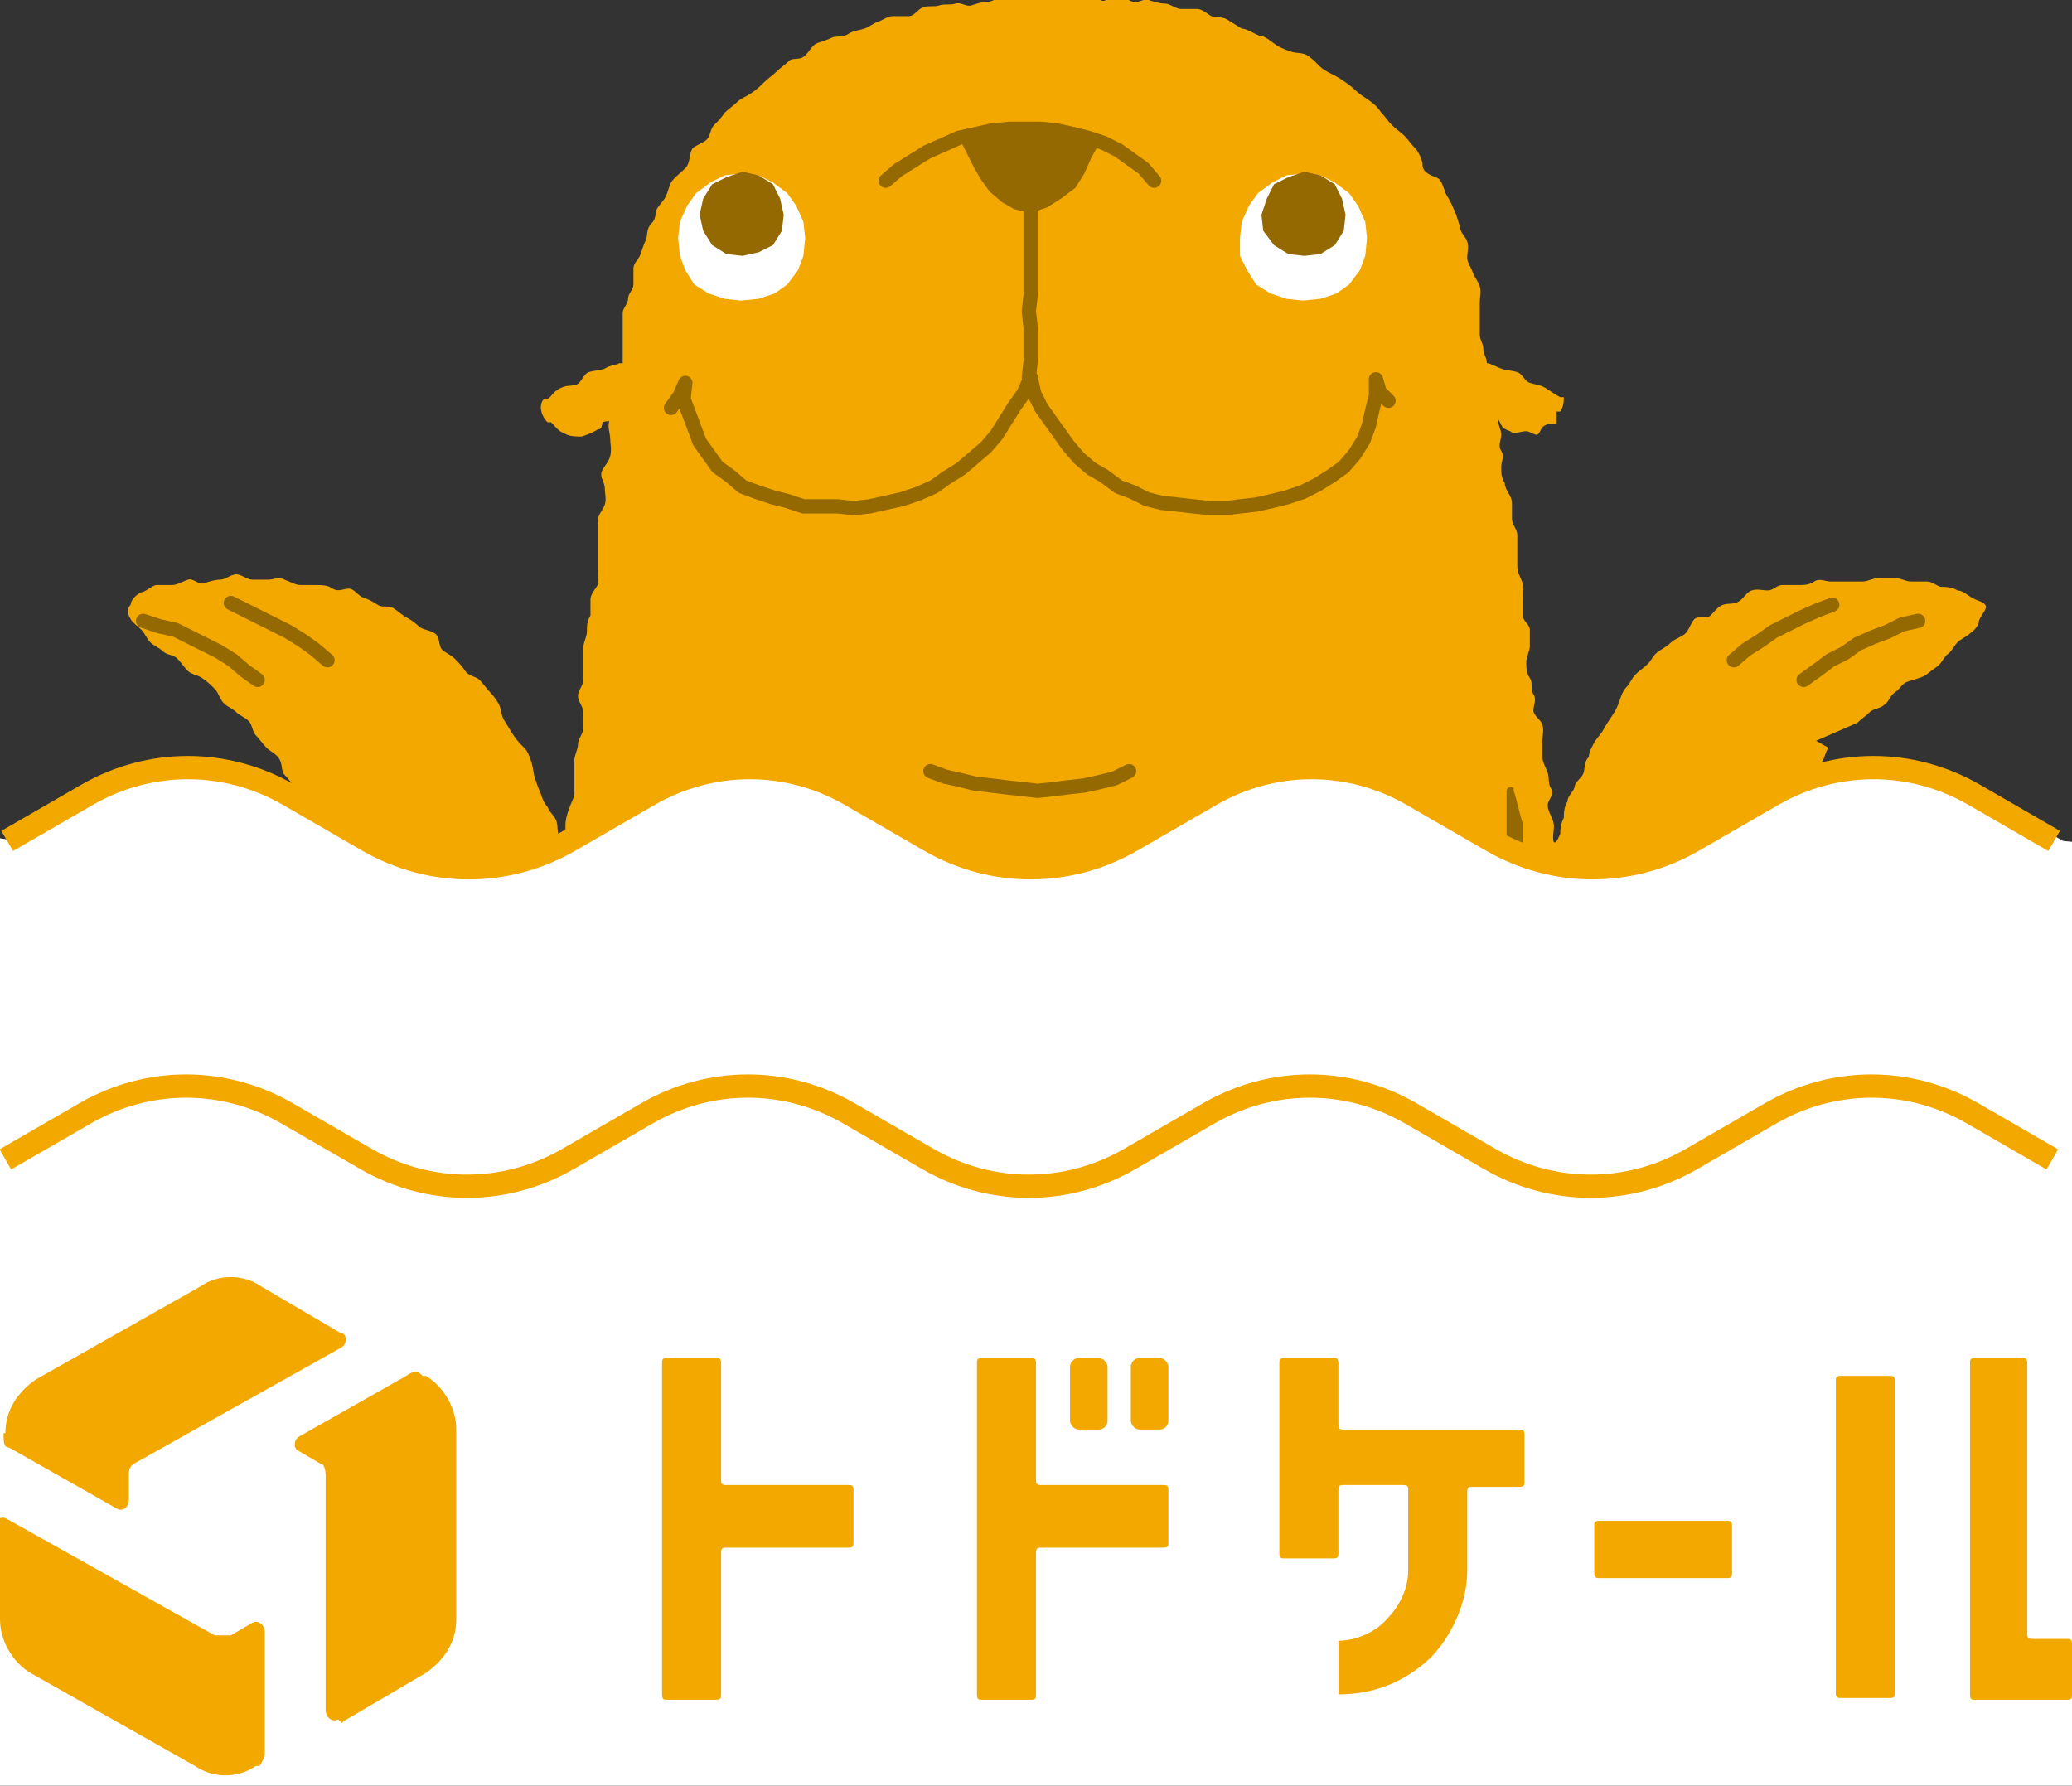
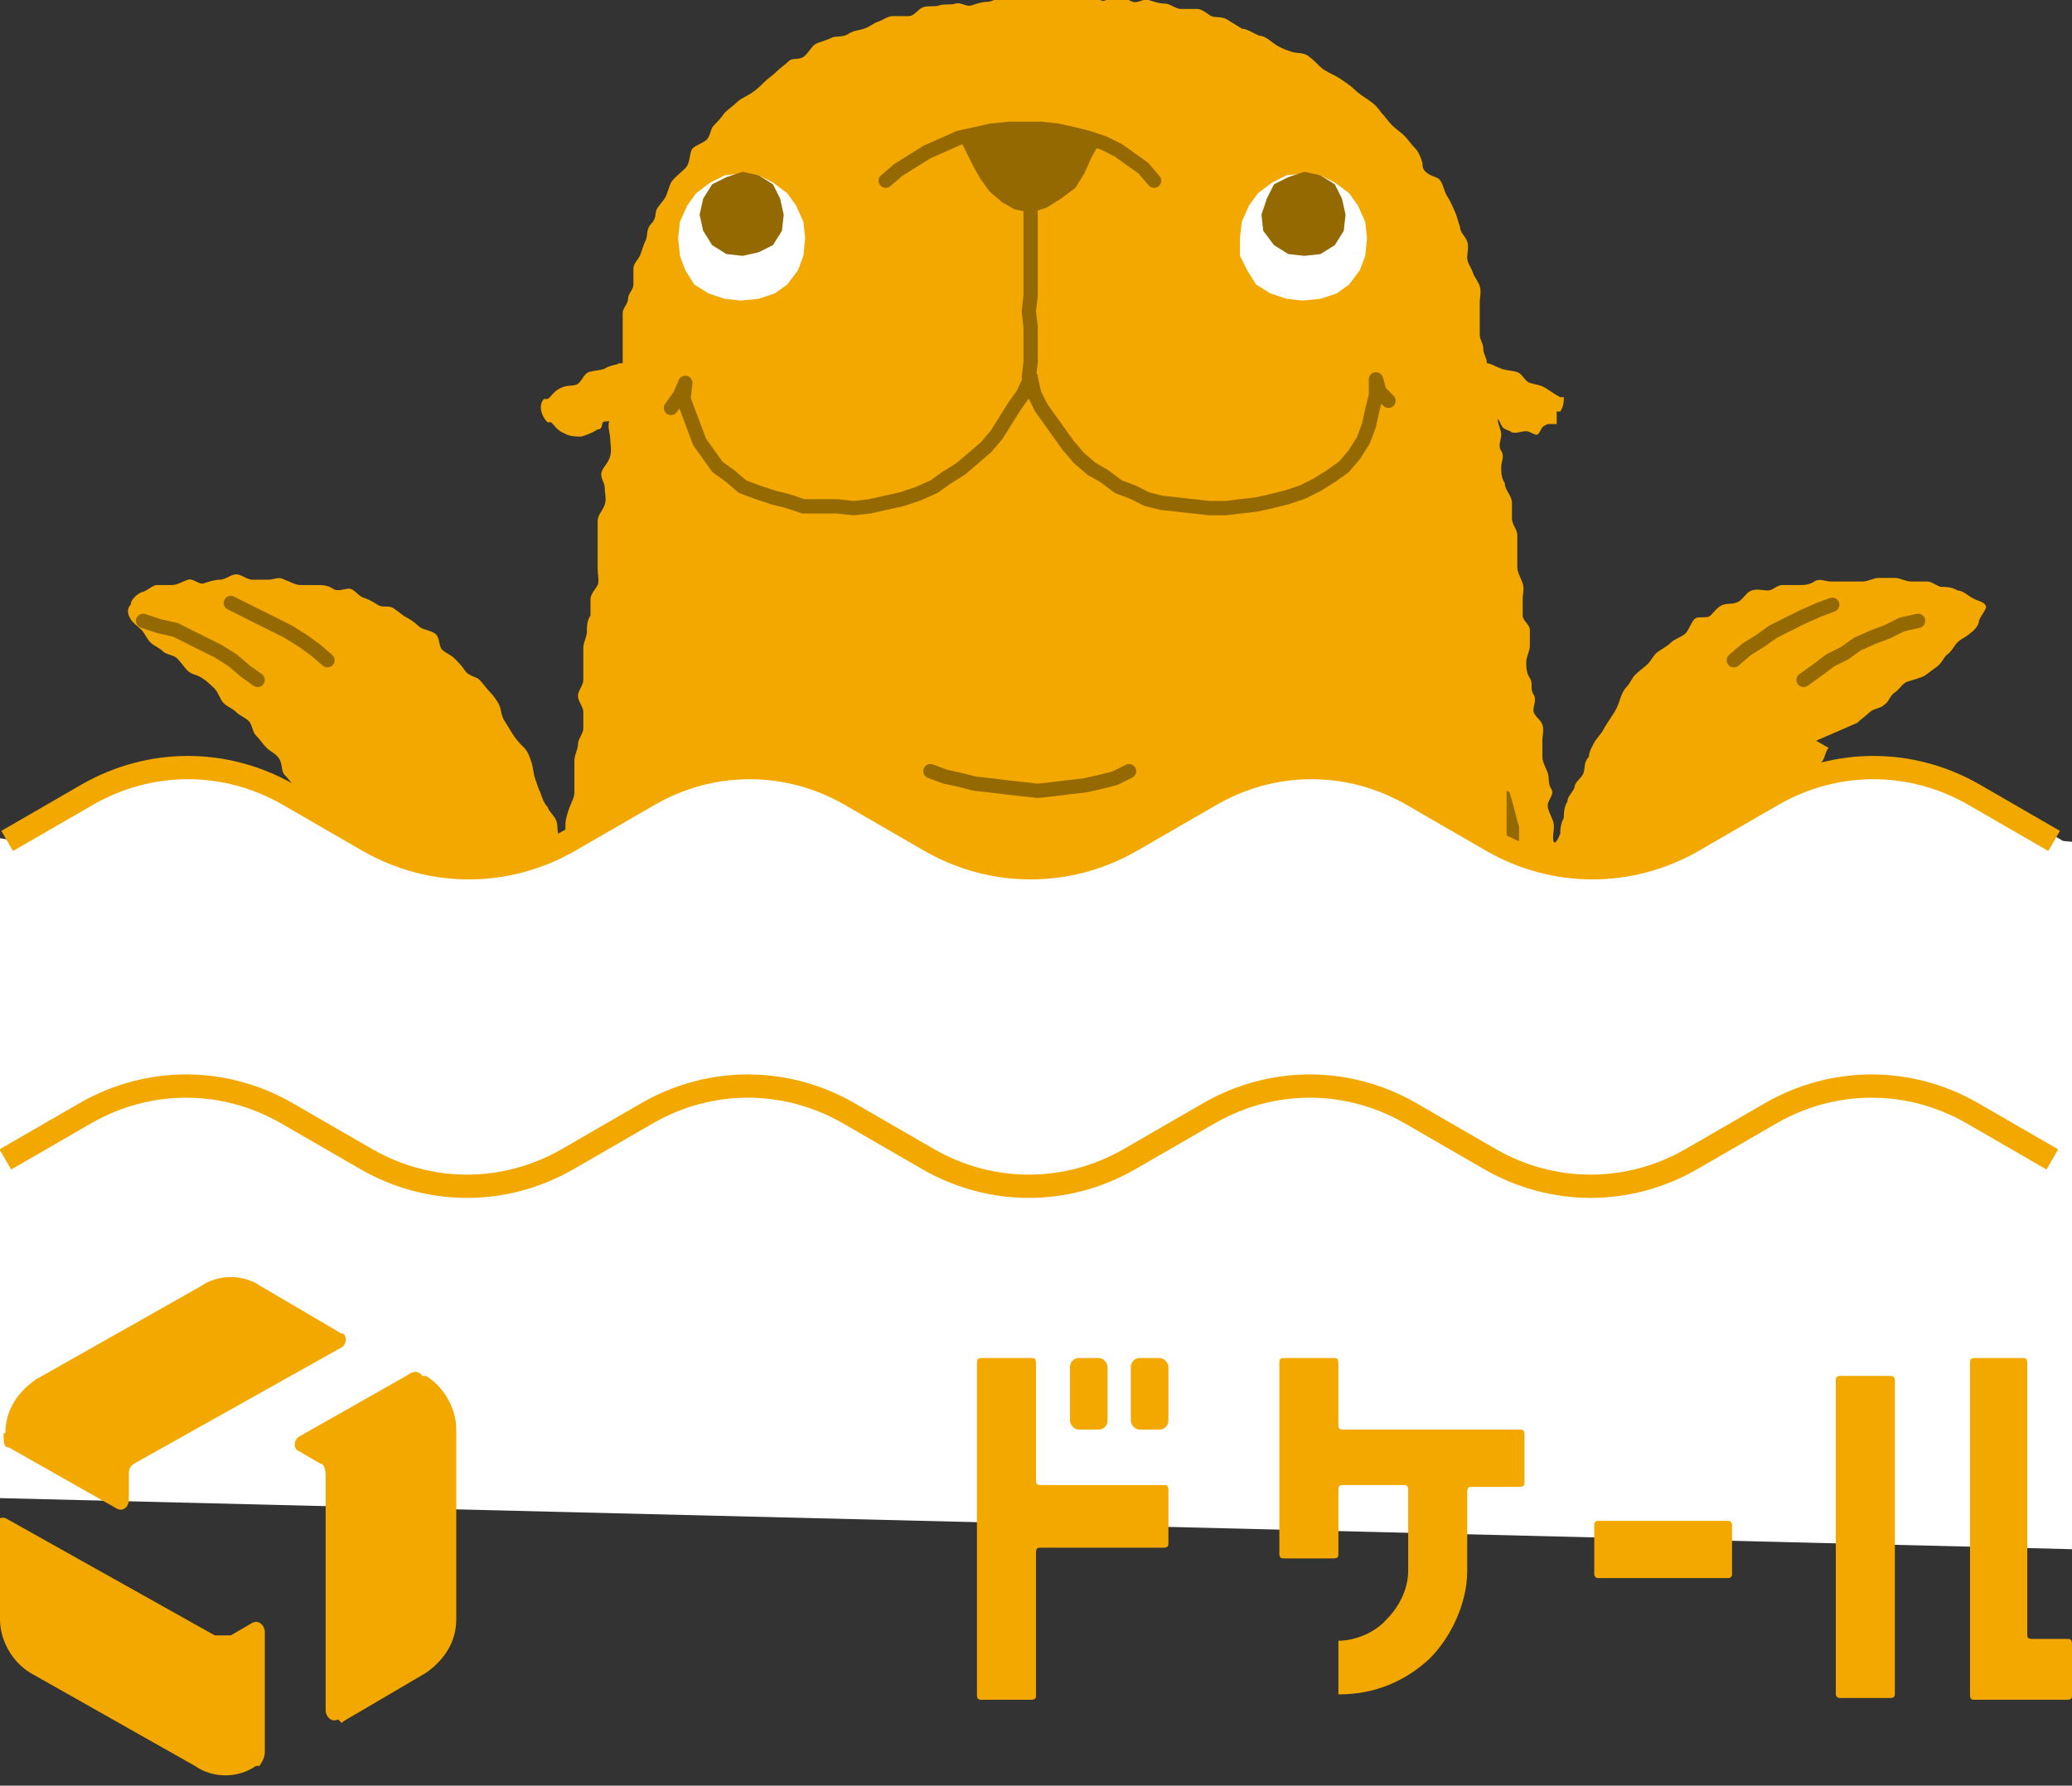
<svg xmlns="http://www.w3.org/2000/svg" id="_レイヤー_2" version="1.1" viewBox="0 0 115.8 99.8">
  <rect x="0" y="0" width="115.8" height="99.8" fill="#333333" stroke="none" />
  <defs>
    <style>
      .st0, .st1, .st2 {
        fill: none;
      }

      .st3 {
        fill: #956901;
      }

      .st1 {
        stroke: #956901;
        stroke-linecap: round;
        stroke-linejoin: round;
        stroke-width: .8px;
      }

      .st4 {
        fill: #fff;
      }

      .st2 {
        stroke: #f3a800;
        stroke-miterlimit: 10;
        stroke-width: 1.3px;
      }

      .st5 {
        fill: #f3a800;
      }

      .st6 {
        clip-path: url(#clippath);
      }
    </style>
    <clipPath id="clippath">
      <path class="st0" d="M112.4,0v77.6l-2.3-1.4c-3.5-2-7.7-2-11.2,0l-4.5,2.6c-3.5,2-7.7,2-11.2,0l-4.5-2.6c-3.5-2-7.7-2-11.2,0l-4.5,2.6c-3.5,2-7.7,2-11.2,0l-4.5-2.6c-3.5-2-7.7-2-11.2,0l-4.5,2.6c-3.5,2-7.7,2-11.2,0l-4.5-2.6c-3.5-2-7.7-2-11.2,0l-2.3,1.4V0s110,0,110,0Z" />
    </clipPath>
  </defs>
  <g id="_レイヤー_1-2">
    <g class="st6">
      <g>
        <path class="st5" d="M102.2,41.8c-.2.2-.2.6-.4.8s-.4.4-.6.7,0,.6-.3.9-.4.5-.6.7-.3.5-.5.7-.4.5-.5.7-.3.5-.4.8-.4.4-.6.7,0,.6-.2.9-.2.6-.4.8-.6.4-.7.6-.2.6-.3.8-.3.5-.5.8-.3.5-.4.8-.2.6-.3.8-.3.5-.4.8,0,.6,0,.9-.4.5-.5.8-.3.5-.4.8,0,.7,0,.9-.4.5-.5.8-.2.6-.3.8-.2.6-.3.8,0,.6,0,.9-.3.5-.4.8-.2.6-.3.8-.2.6-.3.8.2.7,0,.9c0,.2-.2.6-.3.8s-.3.5-.4.8-.2.6-.2.9v.9c0,.3-.2.6-.2.9v2.7c0,.3-.3.6-.3.9v3.6c0,.3.2.6.2.9v.9c0,.3-.4.6-.4.9v.9c0,.3.2.6.2.9s0,.6,0,.9,0,.6-.2.9,0,.6,0,.9v1.8c0,.3-.3.6-.4.9s0,.6,0,.9.2.6,0,.9,0,.6,0,.9v.9c0,.3,0,.6-.2.9s.2.6,0,.9-.2.6-.2.9,0,.6,0,.9-.2.6-.2.9.2.6.2.9v.9c0,.3-.3.6-.3.9v3.6c0,.6.3.7-.2.9s-.4,0-.9,0h-2.7c-.5,0-.4.2-.9.2h-.9c-.5,0-.4-.2-.9-.2s-.4,0-.9,0h-.9c-.5,0-.4-.2-.9-.2h-3.6c-.5,0-.4,0-.9,0h-3.6c-.5,0-.4,0-.9,0h-.9c-.5,0-.4,0-.9,0h-1.8c-.5,0-.4.2-.9.2s-.4-.2-.9-.2h-1.8c-.5,0-.5,0-.9,0s-.5,0-.9,0h-1.8c-.4,0-.5,0-.9,0s-.5-.2-.9-.2-.5.2-.9.2h-1.8c-.4,0-.5-.4-.9-.4h-1.8c-.4,0-.5,0-.9,0s-.5,0-.9,0h-2.7c-.4,0-.5,0-.9,0h-.9c-.5,0-.5.4-.9.4s-.5-.2-.9-.2h-.9c-.4,0-.5-.2-.9-.2s-.5,0-.9,0h-.9c-.4,0-.5-.3-.9-.3h-.9c-.4,0-.5.2-.9.2s-.5,0-.9,0-.5-.3-.9-.3-.5,0-.9,0h-.9c-.4,0-.5-.2-.9-.2s-.5,0-.9,0-.5.2-.9.2h-.9c-.5,0-.5,0-.9,0s-.5.2-.9.2-.5-.4-.9-.4-.5.2-.9.2-.4,0-.9-.2-.2,0-.3-.7c0-.2.3-.6.3-.9v-.9c0-.3-.2-.6-.3-.9,0-.3.1-.6,0-.9,0-.3-.1-.6-.2-.9,0-.3,0-.6-.1-.9s0-.6,0-.9v-1.8c0-.3.1-.6.1-.9s-.2-.6-.2-.9v-.9c0-.3-.1-.6-.1-.9v-1.8c0-.3-.3-.6-.3-.9v-.9c0-.3.3-.6.3-.9s-.2-.6-.2-.9v-1.8c0-.3-.2-.6-.2-.9s.1-.6,0-.9,0-.6,0-.9.2-.6.2-.9-.4-.6-.4-.9v-.9c0-.3.1-.6,0-.9v-.9c0-.5-.2-.8-.2-.9,0-.3-.2-.6-.2-.9s.3-.6.3-.9-.3-.6-.3-.9,0-.6-.1-.9.2-.6.2-.9-.4-.5-.4-.8.1-.6,0-.9-.3-.6-.3-.8,0-.6-.1-.9-.2-.6-.2-.9-.2-.5-.3-.8-.1-.6-.2-.9-.2-.6-.3-.8.2-.7,0-1-.4-.5-.5-.8,0-.6-.1-.9-.4-.5-.5-.8,0-.7,0-.9-.4-.5-.5-.8,0-.6-.1-.9-.3-.5-.4-.8-.2-.6-.3-.8-.4-.5-.5-.8-.1-.6-.2-.9-.5-.4-.6-.7-.2-.6-.3-.8-.1-.6-.3-.9-.5-.4-.7-.7,0-.7-.1-1-.3-.5-.5-.8-.4-.5-.5-.8-.3-.5-.4-.8-.4-.5-.6-.7-.4-.5-.6-.7-.1-.6-.3-.9-.5-.4-.7-.6-.4-.5-.6-.7-.2-.6-.4-.8-.5-.3-.7-.5-.5-.3-.7-.5-.3-.6-.5-.8-.4-.4-.7-.6-.6-.2-.8-.4-.4-.5-.6-.7-.6-.2-.8-.4-.5-.3-.7-.5-.3-.5-.5-.7-.5-.4-.6-.6c-.2-.3-.2-.6,0-.8,0-.2.2-.5.6-.7.2,0,.5-.3.8-.4.3,0,.6,0,.9,0s.6-.2.9-.3.6.3.9.2.6-.2.9-.2.6-.3.9-.3.6.3.9.3h.9c.3,0,.6-.2.9,0,.3.1.6.3.9.3s.6,0,.9,0,.6,0,.9.2.6,0,.9,0,.5.4.8.5.5.2.8.4.6,0,.9.2.5.4.7.5.5.3.7.5.6.2.9.4.2.7.4.9.5.3.7.5.4.4.6.7.6.3.8.5.4.5.6.7.4.5.5.7.1.6.3.9.3.5.5.8.4.5.6.7.3.5.4.8.1.6.2.9c.1.3.2.6.3.8.1.3.2.6.4.8.1.3.4.5.5.8s0,.7.2.9c.2.5.2.7.3.2v-.9c0-.3.1-.6.2-.9s.3-.6.3-.9,0-.6,0-.9,0-.6,0-.9.2-.6.2-.9.3-.6.3-.9,0-.6,0-.9c0-.3-.3-.6-.3-.9s.3-.6.3-.9,0-.6,0-.9c0-.3,0-.6,0-.9s.2-.6.2-.9,0-.6.2-.9c0-.3,0-.6,0-.9s.3-.6.4-.8,0-.6,0-.9,0-.6,0-.9,0-.6,0-.9v-.9c0-.3.3-.6.4-.9s0-.6,0-.9-.2-.5-.2-.8.4-.6.5-1,0-.7,0-1-.2-.7,0-1.1h.2c0,.2-.5.1-.6.2s0,.4-.3.4c-.3.2-.6.3-.9.4-.3,0-.7,0-1-.2-.3-.1-.5-.4-.7-.6h-.2c-.4-.4-.5-1-.2-1.3h.2c.2-.1.3-.4.7-.6s.6-.1.9-.2c.3-.1.4-.6.7-.7s.7-.1.9-.2c.3-.2.7-.2.8-.3h.2v-1.9c0-.3,0-.6,0-.9s.3-.5.3-.8.3-.5.3-.8v-.9c0-.3.3-.5.4-.8s.2-.6.3-.8,0-.6.3-.9.2-.6.3-.8.4-.5.5-.7.2-.6.3-.8c.2-.3.5-.5.8-.8s.2-.8.4-1.1c.2-.2.6-.3.8-.5s.2-.6.4-.8.4-.4.6-.7c.2-.2.5-.4.7-.6s.5-.3.8-.5.5-.4.7-.6.5-.4.7-.6.5-.4.7-.6.6,0,.9-.3.4-.6.7-.7.6-.2.8-.3.6,0,.9-.2.6-.2.9-.3.5-.3.8-.4.5-.3.8-.3h.9c.3,0,.5-.4.8-.5s.6,0,.9-.1.6,0,.9-.1.6.2.9.1.6-.2.9-.2.6-.3.9-.3.6,0,.9,0,.6-.2.9-.2.6.2.9.2.6,0,.9,0,.6,0,.9,0,.6,0,.9.2.6-.3.9-.3.6.3.9.4.6-.2.9-.1.6.2.9.2.6.3.9.3h.9c.3,0,.6.3.8.4s.6,0,.9.2.5.3.8.5c.3,0,.7.3,1,.4.3,0,.6.3.9.5s.6.3.9.4.7,0,1,.3h0c.3.2.5.5.8.7s.6.3.9.5.6.4.8.6.5.4.8.6.5.4.7.7c.2.2.4.5.6.7s.5.4.7.6.4.5.6.7.3.5.4.8c0,.2,0,.4.3.6s.6.2.7.4c.2.3.2.6.4.9s.3.6.4.8.2.6.3.9c0,.3.3.5.4.8s0,.6,0,.9.2.5.3.8.3.5.4.8,0,.6,0,.9,0,.6,0,.9v.9c0,.3.2.5.2.8s.2.5.2.8h0c.2,0,.5.2.8.3.2.1.6.1.9.2s.4.5.7.6c.3.1.6.1.9.3.3.2.6.4.8.5h.2c0,.2,0,.5-.2.8h-.2v.7h-.5s0,0-.2.1c-.2.1-.2.4-.4.5-.2,0-.4-.2-.6-.2-.3,0-.7.2-.9,0,0,0-.3-.1-.4-.2s-.2-.4-.3-.5h0c0,.3.2.6.2.9s-.2.6,0,.9,0,.6,0,.9,0,.6.2.9c0,.4.4.7.4,1.1s0,.6,0,.9.3.6.3.9,0,.6,0,.9,0,.6,0,.9.2.6.3.9,0,.6,0,.9,0,.6,0,.9.4.5.4.8v.9c0,.3-.2.6-.2.9s0,.6.2.9,0,.6.2.9,0,.6,0,.9.4.5.5.8,0,.6,0,.9,0,.6,0,.9.2.6.3.9,0,.6.2.9-.2.6-.2.9.2.6.3.9,0,.6,0,.9c0,.5.2.3.4-.2,0-.2,0-.5.2-.9,0-.2,0-.6.2-.9,0-.3.3-.5.4-.8,0-.3.4-.5.5-.8s0-.6.3-.9c0-.3.2-.6.3-.8s.4-.5.5-.7.3-.5.5-.8.3-.5.4-.8.2-.6.4-.8.3-.5.5-.7.5-.4.7-.6.3-.5.6-.7.5-.3.7-.5.6-.3.8-.5.3-.6.5-.8.7,0,.9-.2.4-.5.7-.6.6,0,.9-.2.4-.5.7-.6.6,0,.9,0,.5-.3.8-.3.6,0,.9,0,.6,0,.9-.2.6,0,.9,0h1.8c.3,0,.6-.2.9-.2h.9c.3,0,.6.2.9.2h.9c.3,0,.6.3.8.3s.6,0,.9.2c.3,0,.6.3.8.4.3.2.7.2.8.5,0,.2-.3.5-.4.8,0,.2-.2.5-.5.7-.2.2-.5.3-.7.5s-.3.5-.6.7c-.2.2-.3.5-.6.7s-.5.4-.7.5-.6.2-.9.3-.4.4-.7.6-.3.5-.6.7c-.2.2-.6.2-.8.4-.2.2-.5.4-.7.6h0l-2.3,1Z" />
        <polyline class="st1" points="8 34.7 8.9 35 9.8 35.2 10.6 35.6 11.4 36 12.2 36.4 13 36.9 13.7 37.5 14.4 38" />
        <polyline class="st1" points="12.9 33.7 13.7 34.1 14.5 34.5 15.3 34.9 16.1 35.3 16.9 35.8 17.6 36.3 18.3 36.9" />
        <g>
          <g>
            <polygon class="st4" points="41.4 9.7 42.4 9.8 43.2 10.2 44 10.8 44.5 11.5 44.9 12.4 45 13.3 44.9 14.3 44.6 15.1 44 15.9 43.3 16.4 42.4 16.7 41.4 16.8 40.5 16.7 39.6 16.4 38.8 15.9 38.3 15.1 38 14.3 37.9 13.3 38 12.4 38.4 11.5 38.9 10.8 39.7 10.2 40.5 9.8 41.4 9.7" />
            <polygon class="st3" points="41.5 9.6 42.4 9.8 43.2 10.3 43.6 11.1 43.8 12 43.7 12.9 43.2 13.7 42.4 14.1 41.5 14.3 40.6 14.2 39.8 13.7 39.3 12.9 39.1 12 39.3 11.1 39.8 10.3 40.6 9.9 41.5 9.6" />
            <polygon class="st4" points="72.8 9.7 71.9 9.8 71.1 10.2 70.3 10.8 69.8 11.5 69.4 12.4 69.3 13.3 69.3 14.3 69.7 15.1 70.2 15.9 71 16.4 71.9 16.7 72.8 16.8 73.8 16.7 74.7 16.4 75.4 15.9 76 15.1 76.3 14.3 76.4 13.3 76.3 12.4 75.9 11.5 75.4 10.8 74.6 10.2 73.8 9.8 72.8 9.7" />
            <polygon class="st3" points="72.9 9.6 72 9.9 71.2 10.3 70.8 11.1 70.5 12 70.6 12.9 71.2 13.7 72 14.2 72.9 14.3 73.8 14.2 74.6 13.7 75.1 12.9 75.2 12 75 11.1 74.6 10.3 73.8 9.8 72.9 9.6" />
            <polyline class="st1" points="49.5 10.1 50.2 9.5 51 9 51.8 8.5 52.7 8.1 53.6 7.7 54.5 7.5 55.4 7.3 56.4 7.2 57.3 7.2 58.2 7.2 59.1 7.3 60 7.5 60.8 7.7 61.7 8 62.5 8.4 63.2 8.9 63.9 9.4 64.5 10.1" />
            <polyline class="st1" points="57.6 21.1 57.2 22 56.7 22.7 56.2 23.5 55.7 24.3 55.1 25 54.4 25.6 53.7 26.2 52.9 26.7 52.2 27.2 51.3 27.6 50.4 27.9 49.5 28.1 48.6 28.3 47.7 28.4 46.8 28.3 45.8 28.3 44.9 28.3 44 28 43.2 27.8 42.3 27.5 41.5 27.2 40.8 26.6 40.1 26.1 39.6 25.4 39.1 24.7 38.8 23.9 38.5 23.1 38.2 22.3 38.3 21.4 38 22.1 37.5 22.8" />
            <polyline class="st1" points="57.6 21.1 57.8 22 58.2 22.8 58.7 23.5 59.2 24.2 59.7 24.9 60.3 25.6 61 26.2 61.7 26.6 62.5 27.2 63.3 27.5 64.1 27.9 64.9 28.1 65.8 28.2 66.7 28.3 67.6 28.4 68.5 28.4 69.3 28.3 70.2 28.2 71.1 28 71.9 27.8 72.8 27.5 73.6 27.1 74.4 26.6 75.1 26.1 75.7 25.4 76.2 24.6 76.5 23.8 76.7 22.9 76.9 22.1 76.9 21.2 77.1 21.9 77.6 22.4" />
            <polyline class="st1" points="52 43.1 52.8 43.4 53.7 43.6 54.5 43.8 55.4 43.9 56.2 44 57.1 44.1 58 44.2 58.9 44.1 59.7 44 60.6 43.9 61.5 43.7 62.3 43.5 63.1 43.1" />
            <polyline class="st1" points="57.6 11.9 57.6 12.8 57.6 13.7 57.6 14.6 57.6 15.6 57.6 16.5 57.5 17.4 57.6 18.3 57.6 19.3 57.6 20.2 57.5 21.1" />
            <polygon class="st3" points="61.5 8 61.5 7.9 61 8.8 60.6 9.7 60.1 10.5 59.3 11.1 58.5 11.6 57.6 11.9 56.7 11.7 56 11.3 55.3 10.7 54.8 10 54.4 9.3 54 8.5 53.6 7.7 53.7 7.8 54.5 7.5 55.5 7.2 56.4 7.2 57.3 7.2 58.2 7.1 59 7.2 59.8 7.5 60.7 7.7 61.5 8" />
          </g>
          <path class="st3" d="M48.1,67.6l-.9-.3h0l-.8-.4h0l-.8-.5c.2,0-.8-.4-.8-.4h0l-.8-.5c.3.2-.8-.4-.8-.3h0c-1-.8-2.1-1.4-3-2.1-.7-.4-2.3-1.7-2.8-2.2-1.3-.9-2.9-2.8-3.9-3.9h0l-.5-.7c0,.2-.6-.7-.6-.7-.6-1.1-1.4-2.2-1.8-3.4-.1-.6-.3-1.2-.4-1.8,0-.3-.1-1.1.2-1.1,0,0,.1,0,.2,0,.1.3.2.6.3.9h0c.3.4.6,1.1.8,1.6-.1-.3.4.8.4.7.3.5,1,1.5,1.4,2.2h0c.4.3.8.9,1.2,1.3h0c.9.9,2.2,2.3,3.2,3.1-.3-.2.7.5.7.5,1,.9,1.7,1.5,2.9,2.2,0,0,.9.7.6.5,1.1.7,2,1.4,3,1.9h0l.8.5h0l.8.4h0l.8.5h0l.8.4c-.3-.2.8.3.8.3.8.3.3,1.5-.5,1.2h-.5Z" />
-           <path class="st3" d="M69.1,66.3c.6-.4,1.8-1.3,2.1-1.5l.6-.6h0c.7-.6,1.4-1.1,2-1.7-.2.3.6-.7.5-.6h0l.7-.5h0l.6-.6c-.2.2.6-.7.6-.6,1.2-1.1,1.9-2.2,3.1-3.3h0c0,0,.5-.6.5-.6h0s1.3-1.7,1.1-1.3l.5-.8h0c.3-.8.8-1.6,1.3-2.4h0c.3-.7.6-1.6,1-2.5,0,.4.2-.8.2-.8h0c0-.5.2-1.2.3-1.8,0,.3,0-.9,0-.8v-1.7c0,0,0-.2.2-.2s.2,0,.2.2c.2.6.3,1.2.5,1.8h0v2h0v.9h0l-.2,1c-.5,1.4-1.1,3.2-1.8,4.2l-.4.8h0l-.5.8h0l-1.1,1.4c.2-.3-.4.7-.4.7-.6.7-1.3,1.3-1.8,2.1-.4.4-1,1.1-1.3,1.3-.3.4-.9,1.1-1.4,1.4,0,0-1.1.8-.6.4l-.6.7h0c-.6.6-1.5,1.1-2.1,1.7.2-.2-.6.6-.6.6h0c-.7.6-1.5,1-2.2,1.5-.3.2-.7,0-.8-.2-.2-.3,0-.6,0-.8h0l-.3-.2Z" />
+           <path class="st3" d="M69.1,66.3c.6-.4,1.8-1.3,2.1-1.5l.6-.6h0c.7-.6,1.4-1.1,2-1.7-.2.3.6-.7.5-.6h0l.7-.5h0l.6-.6c-.2.2.6-.7.6-.6,1.2-1.1,1.9-2.2,3.1-3.3h0c0,0,.5-.6.5-.6h0s1.3-1.7,1.1-1.3l.5-.8h0c.3-.8.8-1.6,1.3-2.4h0c.3-.7.6-1.6,1-2.5,0,.4.2-.8.2-.8h0c0-.5.2-1.2.3-1.8,0,.3,0-.9,0-.8v-1.7s.2,0,.2.2c.2.6.3,1.2.5,1.8h0v2h0v.9h0l-.2,1c-.5,1.4-1.1,3.2-1.8,4.2l-.4.8h0l-.5.8h0l-1.1,1.4c.2-.3-.4.7-.4.7-.6.7-1.3,1.3-1.8,2.1-.4.4-1,1.1-1.3,1.3-.3.4-.9,1.1-1.4,1.4,0,0-1.1.8-.6.4l-.6.7h0c-.6.6-1.5,1.1-2.1,1.7.2-.2-.6.6-.6.6h0c-.7.6-1.5,1-2.2,1.5-.3.2-.7,0-.8-.2-.2-.3,0-.6,0-.8h0l-.3-.2Z" />
          <g>
            <polygon class="st4" points="45.3 74.2 45.3 73.3 45.3 72.4 45.3 71.5 45.3 70.7 45.3 69.8 45.3 68.9 45.3 68 45.3 67.2 45.4 66.2 45.9 65.3 46.6 64.6 47.5 64.2 48.5 64 49.4 64 50.3 64 51.2 64 52.1 64 53 64 53.9 64 54.8 64 55.8 64 56.7 64 57.6 64 58.5 64 59.4 64 60.3 64 61.2 64 62.2 64 63.1 64 64 64 64.9 64 65.8 64 66.7 64 67.7 64 68.6 64 69.6 64.2 70.4 64.6 71.1 65.3 71.6 66.2 71.7 67.2 71.7 68 71.8 68.9 71.8 69.8 71.7 70.7 71.7 71.5 71.7 72.4 71.8 73.3 71.7 74.2 70.8 74.2 69.9 74.2 69 74.2 68.1 74.1 67.2 74.2 66.3 74.1 65.4 74.1 64.5 74.2 63.5 74.2 62.6 74.2 61.7 74.2 60.8 74.2 59.9 74.2 59 74.2 58.1 74.2 57.2 74.2 56.3 74.2 55.3 74.1 54.4 74.2 53.5 74.1 52.6 74.2 51.7 74.2 50.8 74.2 49.9 74.2 49 74.2 48 74.1 47.1 74.2 46.2 74.2 45.3 74.2" />
            <polygon class="st3" points="73.8 80 73.7 80.9 73.7 81.8 73.7 82.7 73.5 83.6 73.3 84.5 73.1 85.4 72.7 86.2 72.3 87 71.8 87.7 71.2 88.4 70.5 89 69.7 89.5 68.9 89.8 68.1 90.1 67.2 90.4 66.3 90.5 65.4 90.6 64.5 90.6 63.6 90.6 62.7 90.6 61.8 90.6 60.9 90.6 59.9 90.6 59 90.6 58 90.6 57.1 90.6 56.1 90.6 55.2 90.6 54.3 90.6 53.4 90.6 52.5 90.6 51.6 90.6 50.7 90.5 49.8 90.4 49 90.1 48.1 89.9 47.3 89.5 46.5 89 45.8 88.4 45.2 87.8 44.7 87 44.3 86.2 44 85.4 43.7 84.5 43.5 83.6 43.4 82.7 43.3 81.8 43.3 80.9 43.2 80 43.3 79.1 43.5 78.2 43.8 77.2 44 76.3 44.5 75.5 44.9 74.6 45.3 73.8 45.8 72.9 46.3 72.2 46.3 71.2 46.3 70.2 46.3 69.3 46.3 68.3 46.5 67.5 46.9 66.8 47.5 66.2 48.3 65.8 49.2 65.7 50 65.7 50.9 65.7 51.8 65.7 52.7 65.7 53.6 65.7 54.5 65.7 55.4 65.8 56.3 65.7 57.2 65.7 58 65.7 58.9 65.7 59.8 65.7 60.7 65.7 61.6 65.7 62.5 65.7 63.4 65.7 64.3 65.7 65.2 65.7 66.1 65.7 67 65.7 67.9 65.7 68.7 65.8 69.5 66.2 70.1 66.8 70.5 67.5 70.7 68.3 70.7 69.3 70.7 70.2 70.7 71.2 70.7 72.2 71.2 72.9 71.7 73.7 72.2 74.6 72.6 75.4 73 76.3 73.3 77.2 73.5 78.2 73.7 79.1 73.8 80" />
          </g>
          <g>
            <g>
              <g>
                <polygon class="st4" points="54.5 76 54.5 77 54.6 77.2 55.5 77.6 56.3 78.1 57.1 78.6 58 79.1 59 79.1 59.9 78.6 60.7 78.1 61.6 77.7 62.4 77.2 62.5 77 62.5 76 62.2 75.8 61.3 75.8 60.4 75.8 59.5 75.7 58.5 75.8 57.6 75.8 56.7 75.8 55.7 75.8 54.8 75.8 54.5 76" />
                <polygon class="st4" points="54.5 76 54.5 77 54.6 77.2 55.5 77.6 56.3 78.1 57.1 78.6 58 79.1 59 79.1 59.9 78.6 60.7 78.1 61.6 77.7 62.4 77.2 62.5 77 62.5 76 62.2 75.8 61.3 75.8 60.4 75.8 59.5 75.7 58.5 75.8 57.6 75.8 56.7 75.8 55.7 75.8 54.8 75.8 54.5 76" />
              </g>
              <g>
                <polygon class="st4" points="54.5 81.8 54.5 80.8 54.5 79.8 54.5 78.7 54.8 78.6 55.6 79.1 56.4 79.5 57.2 80 58 80.4 59.1 80.4 59.9 80 60.7 79.5 61.5 79.1 62.3 78.6 62.5 78.7 62.5 79.7 62.5 80.8 62.5 81.8 62.2 82 61.3 82 60.4 82 59.5 82 58.5 82 57.6 82 56.7 82 55.7 82 54.8 82 54.5 81.8" />
                <polygon class="st4" points="54.5 81.8 54.5 80.8 54.5 79.8 54.5 78.7 54.8 78.6 55.6 79.1 56.4 79.5 57.2 80 58 80.4 59.1 80.4 59.9 80 60.7 79.5 61.5 79.1 62.3 78.6 62.5 78.7 62.5 79.7 62.5 80.8 62.5 81.8 62.2 82 61.3 82 60.4 82 59.5 82 58.5 82 57.6 82 56.7 82 55.7 82 54.8 82 54.5 81.8" />
              </g>
            </g>
            <g>
              <polygon class="st4" points="54.5 76 54.5 77 54.6 77.2 55.5 77.6 56.3 78.1 57.1 78.6 58 79.1 59 79.1 59.9 78.6 60.7 78.1 61.6 77.7 62.4 77.2 62.5 77 62.5 76 62.2 75.8 61.3 75.8 60.4 75.8 59.5 75.7 58.5 75.8 57.6 75.8 56.7 75.8 55.7 75.8 54.8 75.8 54.5 76" />
              <polygon class="st4" points="54.5 81.8 54.5 80.8 54.5 79.8 54.5 78.7 54.8 78.6 55.6 79.1 56.4 79.5 57.2 80 58 80.4 59.1 80.4 59.9 80 60.7 79.5 61.5 79.1 62.3 78.6 62.5 78.7 62.5 79.7 62.5 80.8 62.5 81.8 62.2 82 61.3 82 60.4 82 59.5 82 58.5 82 57.6 82 56.7 82 55.7 82 54.8 82 54.5 81.8" />
            </g>
          </g>
        </g>
        <polyline class="st1" points="107.2 34.7 106.3 34.9 105.5 35.3 104.7 35.6 103.8 36 103.1 36.5 102.3 36.9 101.5 37.5 100.8 38" />
        <polyline class="st1" points="102.4 33.8 101.6 34.1 100.7 34.5 99.9 34.9 99.1 35.3 98.4 35.8 97.6 36.3 96.9 36.9" />
      </g>
    </g>
    <path class="st4" d="M.9,47l4.5-2.6c3.5-2,7.7-2,11.2,0l4.5,2.6c3.5,2,7.7,2,11.2,0l4.5-2.6c3.5-2,7.7-2,11.2,0l4.5,2.6c3.5,2,7.7,2,11.2,0l4.5-2.6c3.5-2,7.7-2,11.2,0l4.5,2.6c3.5,2,7.7,2,11.2,0l4.5-2.6c3.5-2,7.7-2,11.2,0l4.5,2.6,5.2.5v39.2l-133.9-3.3v-38.8l14.3,2.4Z" />
    <path class="st2" d="M114.8,47l-4.5-2.6c-3.5-2-7.7-2-11.2,0l-4.5,2.6c-3.5,2-7.7,2-11.2,0l-4.5-2.6c-3.5-2-7.7-2-11.2,0l-4.5,2.6c-3.5,2-7.7,2-11.2,0l-4.5-2.6c-3.5-2-7.7-2-11.2,0l-4.5,2.6c-3.5,2-7.7,2-11.2,0l-4.5-2.6c-3.5-2-7.7-2-11.2,0l-4.5,2.6" />
-     <path class="st4" d="M.9,65.2l4.5-2.6c3.5-2,7.7-2,11.2,0l4.5,2.6c3.5,2,7.7,2,11.2,0l4.5-2.6c3.5-2,7.7-2,11.2,0l4.5,2.6c3.5,2,7.7,2,11.2,0l4.5-2.6c3.5-2,7.7-2,11.2,0l4.5,2.6c3.5,2,7.7,2,11.2,0l4.5-2.6c3.5-2,7.7-2,11.2,0l4.5,2.6,5.2.5v39.2l-133.9-3.3v-38.8l14.3,2.4Z" />
    <path class="st2" d="M.3,64.8l4.5-2.6c3.5-2,7.7-2,11.2,0l4.5,2.6c3.5,2,7.7,2,11.2,0l4.5-2.6c3.5-2,7.7-2,11.2,0l4.5,2.6c3.5,2,7.7,2,11.2,0l4.5-2.6c3.5-2,7.7-2,11.2,0l4.5,2.6c3.5,2,7.7,2,11.2,0l4.5-2.6c3.5-2,7.7-2,11.2,0l4.5,2.6" />
    <g>
      <g>
        <g>
          <rect class="st5" x="59.8" y="75.9" width="2.1" height="4" rx=".5" ry=".5" />
          <rect class="st5" x="63.2" y="75.9" width="2.1" height="4" rx=".5" ry=".5" />
        </g>
-         <path class="st5" d="M47.7,83.5v2.7c0,.2,0,.3-.3.3h-6.8c-.2,0-.3,0-.3.3v7.9c0,.2,0,.3-.3.3h-2.7c-.2,0-.3,0-.3-.3v-18.5c0-.2,0-.3.3-.3h2.7c.2,0,.3,0,.3.3v6.5c0,.2,0,.3.3.3h6.8c.2,0,.3,0,.3.3h0Z" />
        <path class="st5" d="M65.3,83.5v2.7c0,.2,0,.3-.3.3h-6.8c-.2,0-.3,0-.3.3v7.9c0,.2,0,.3-.3.3h-2.7c-.2,0-.3,0-.3-.3v-18.5c0-.2,0-.3.3-.3h2.7c.2,0,.3,0,.3.3v6.5c0,.2,0,.3.3.3h6.8c.2,0,.3,0,.3.3h0Z" />
        <path class="st5" d="M82.1,87.7h0Z" />
        <rect class="st5" x="89.1" y="85" width="7.7" height="3.2" rx=".2" ry=".2" />
        <rect class="st5" x="102.6" y="76.9" width="3.3" height="18" rx=".2" ry=".2" />
        <path class="st5" d="M115.8,92v2.7c0,.2,0,.3-.3.3h-5.1c-.2,0-.3,0-.3-.3v-18.5c0-.2,0-.3.3-.3h2.6c.2,0,.3,0,.3.3v15.1c0,.2,0,.3.3.3h1.9c.2,0,.3,0,.3.3Z" />
        <path class="st5" d="M85.2,80.1v2.7c0,.2,0,.3-.3.3h-2.6c-.2,0-.3,0-.3.3v4.4h0c0,1.8-.9,3.7-2.1,4.9-1.4,1.3-3.1,2-5.1,2h0v-3h0c1,0,2.1-.5,2.7-1.2.7-.7,1.2-1.7,1.2-2.7v-4.5c0-.2,0-.3-.3-.3h-3.3c-.2,0-.3,0-.3.3v3.5c0,.2,0,.3-.3.3h-2.7c-.2,0-.3,0-.3-.3v-10.6c0-.2,0-.3.3-.3h2.7c.2,0,.3,0,.3.3v3.4c0,.2,0,.3.3.3h9.8c.2,0,.3,0,.3.3v-.2Z" />
      </g>
      <g>
        <path class="st5" d="M19.2,74.6l-4.6-2.7c-1-.7-2.4-.7-3.4,0l-9.2,5.2c-1,.7-1.7,1.7-1.7,3H.2c0,.5,0,.8.3.8l6,3.4c.3.2.7,0,.7-.5v-1.3c0-.3,0-.5.3-.7l11.6-6.5c.3-.2.3-.7,0-.8v.2Z" />
        <path class="st5" d="M0,85.3v5.2c0,1.2.7,2.4,1.7,3l9.2,5.2c1,.7,2.4.7,3.4,0h.2c.2-.3.3-.5.3-.8v-6.7c0-.3-.3-.7-.7-.5l-1.2.7h-.9l-11.6-6.5c-.3-.2-.7,0-.7.5H0Z" />
        <path class="st5" d="M19.2,96.2l4.6-2.7c1-.7,1.7-1.7,1.7-3v-10.6c0-1.2-.7-2.4-1.7-3h-.2c-.2-.3-.5-.3-.9,0l-6,3.4c-.3.2-.3.7,0,.8l1.2.7c.2,0,.3.3.3.7v13.1c0,.3.3.7.7.5l.2.2Z" />
      </g>
    </g>
  </g>
</svg>